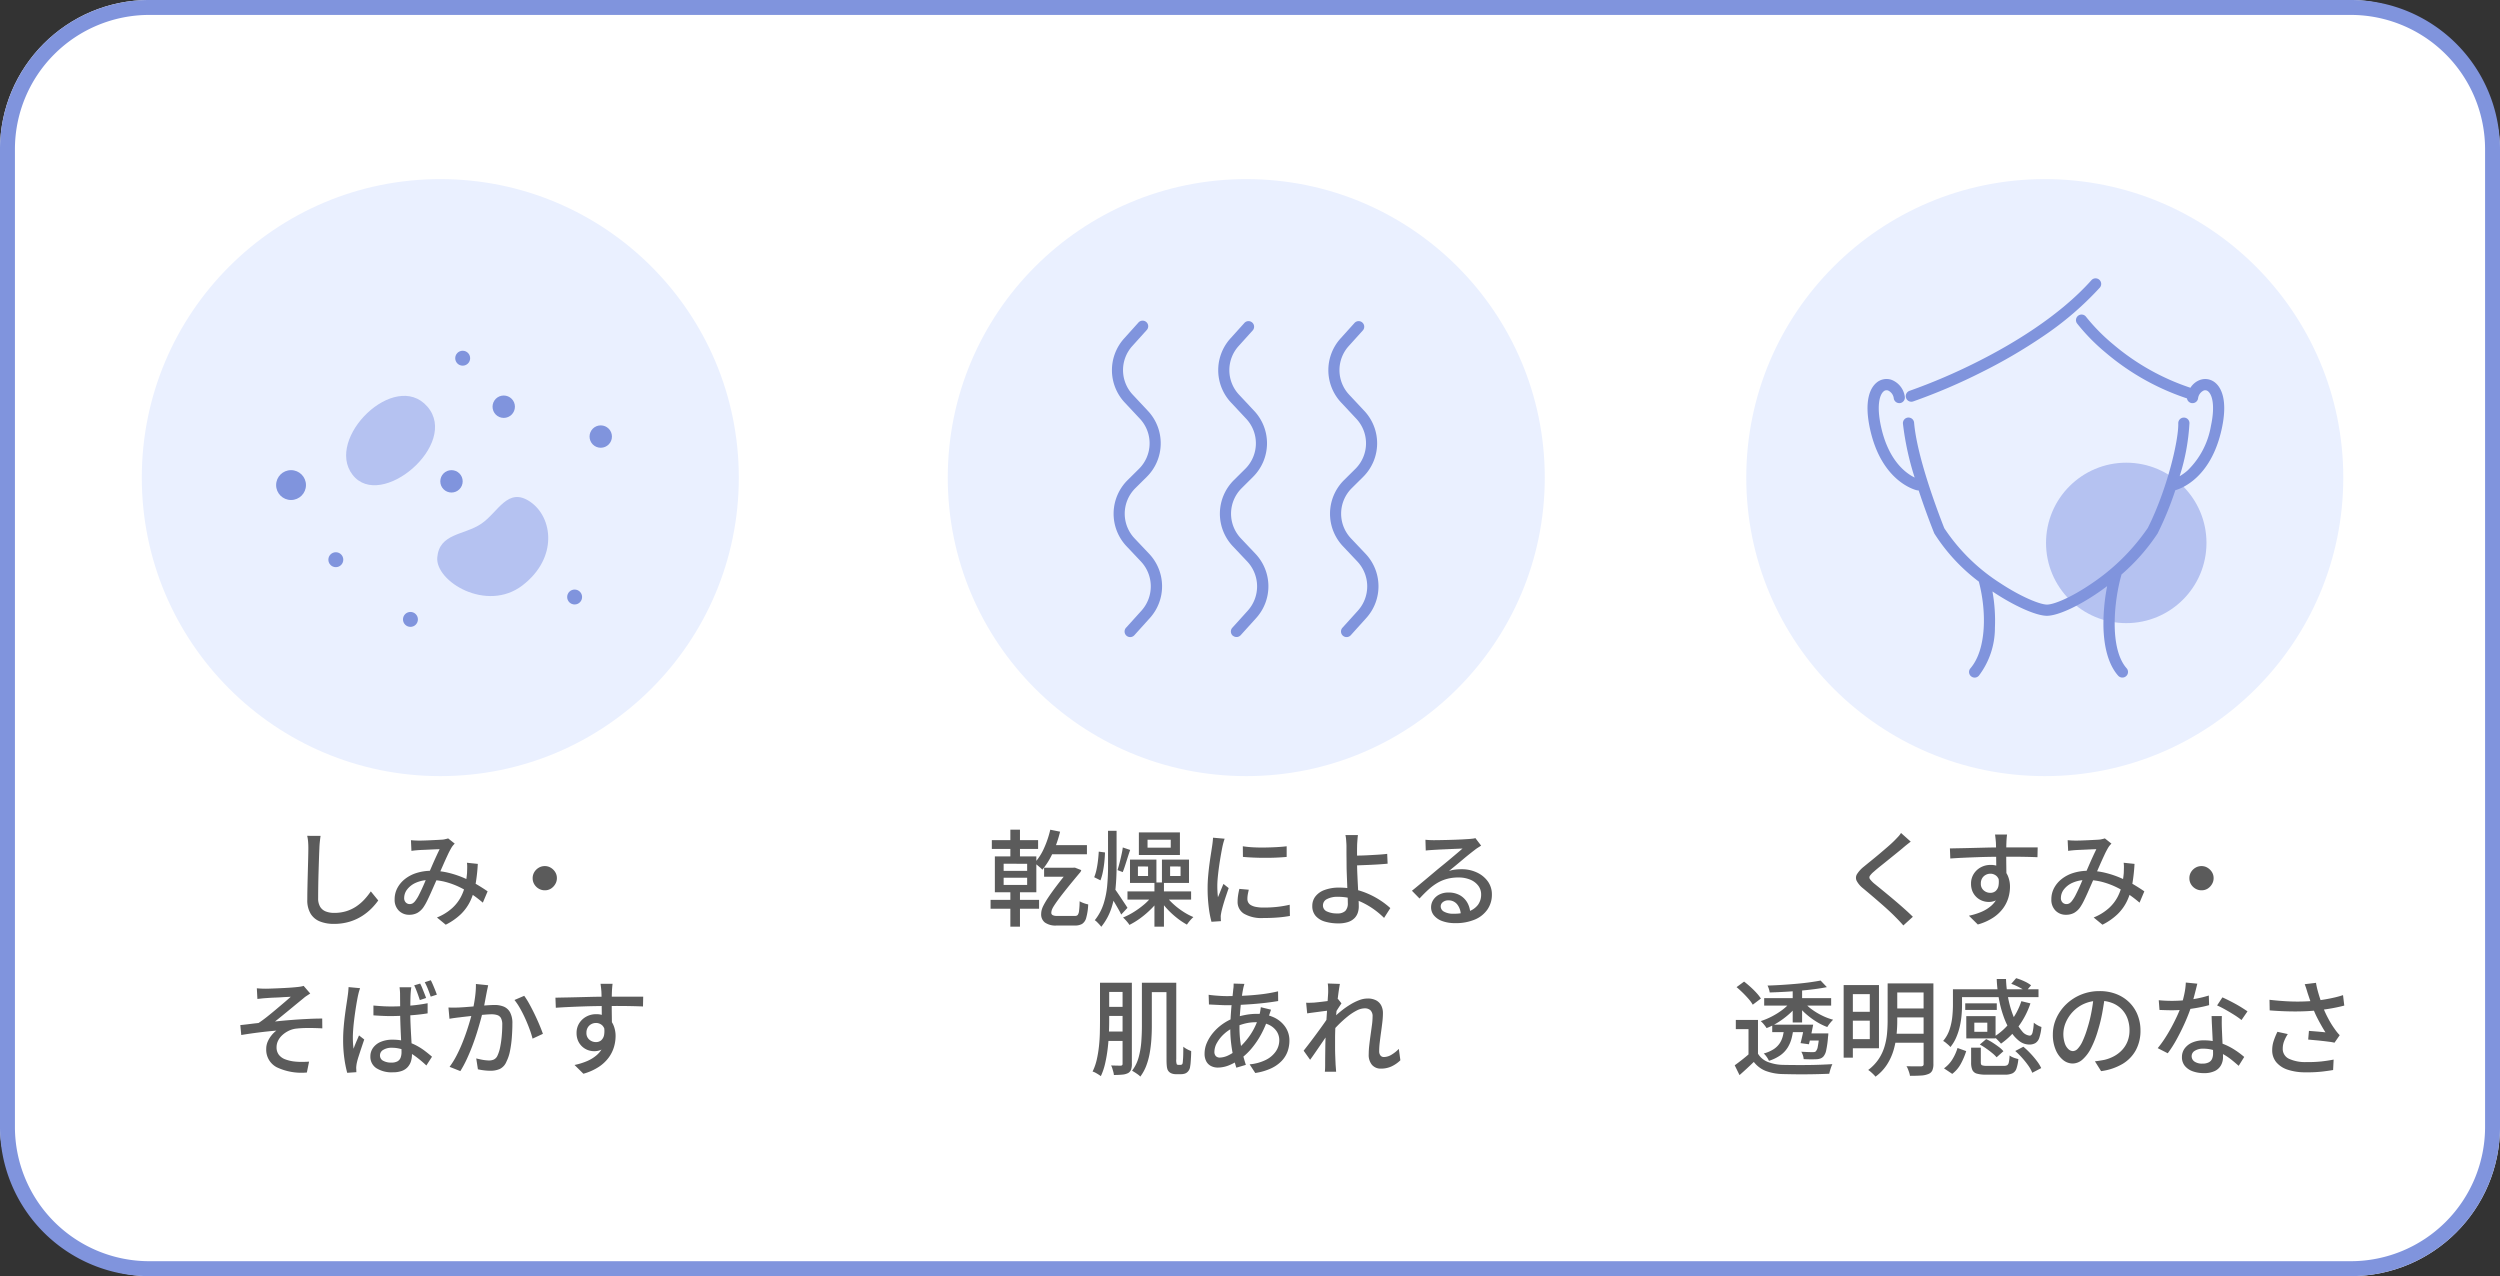
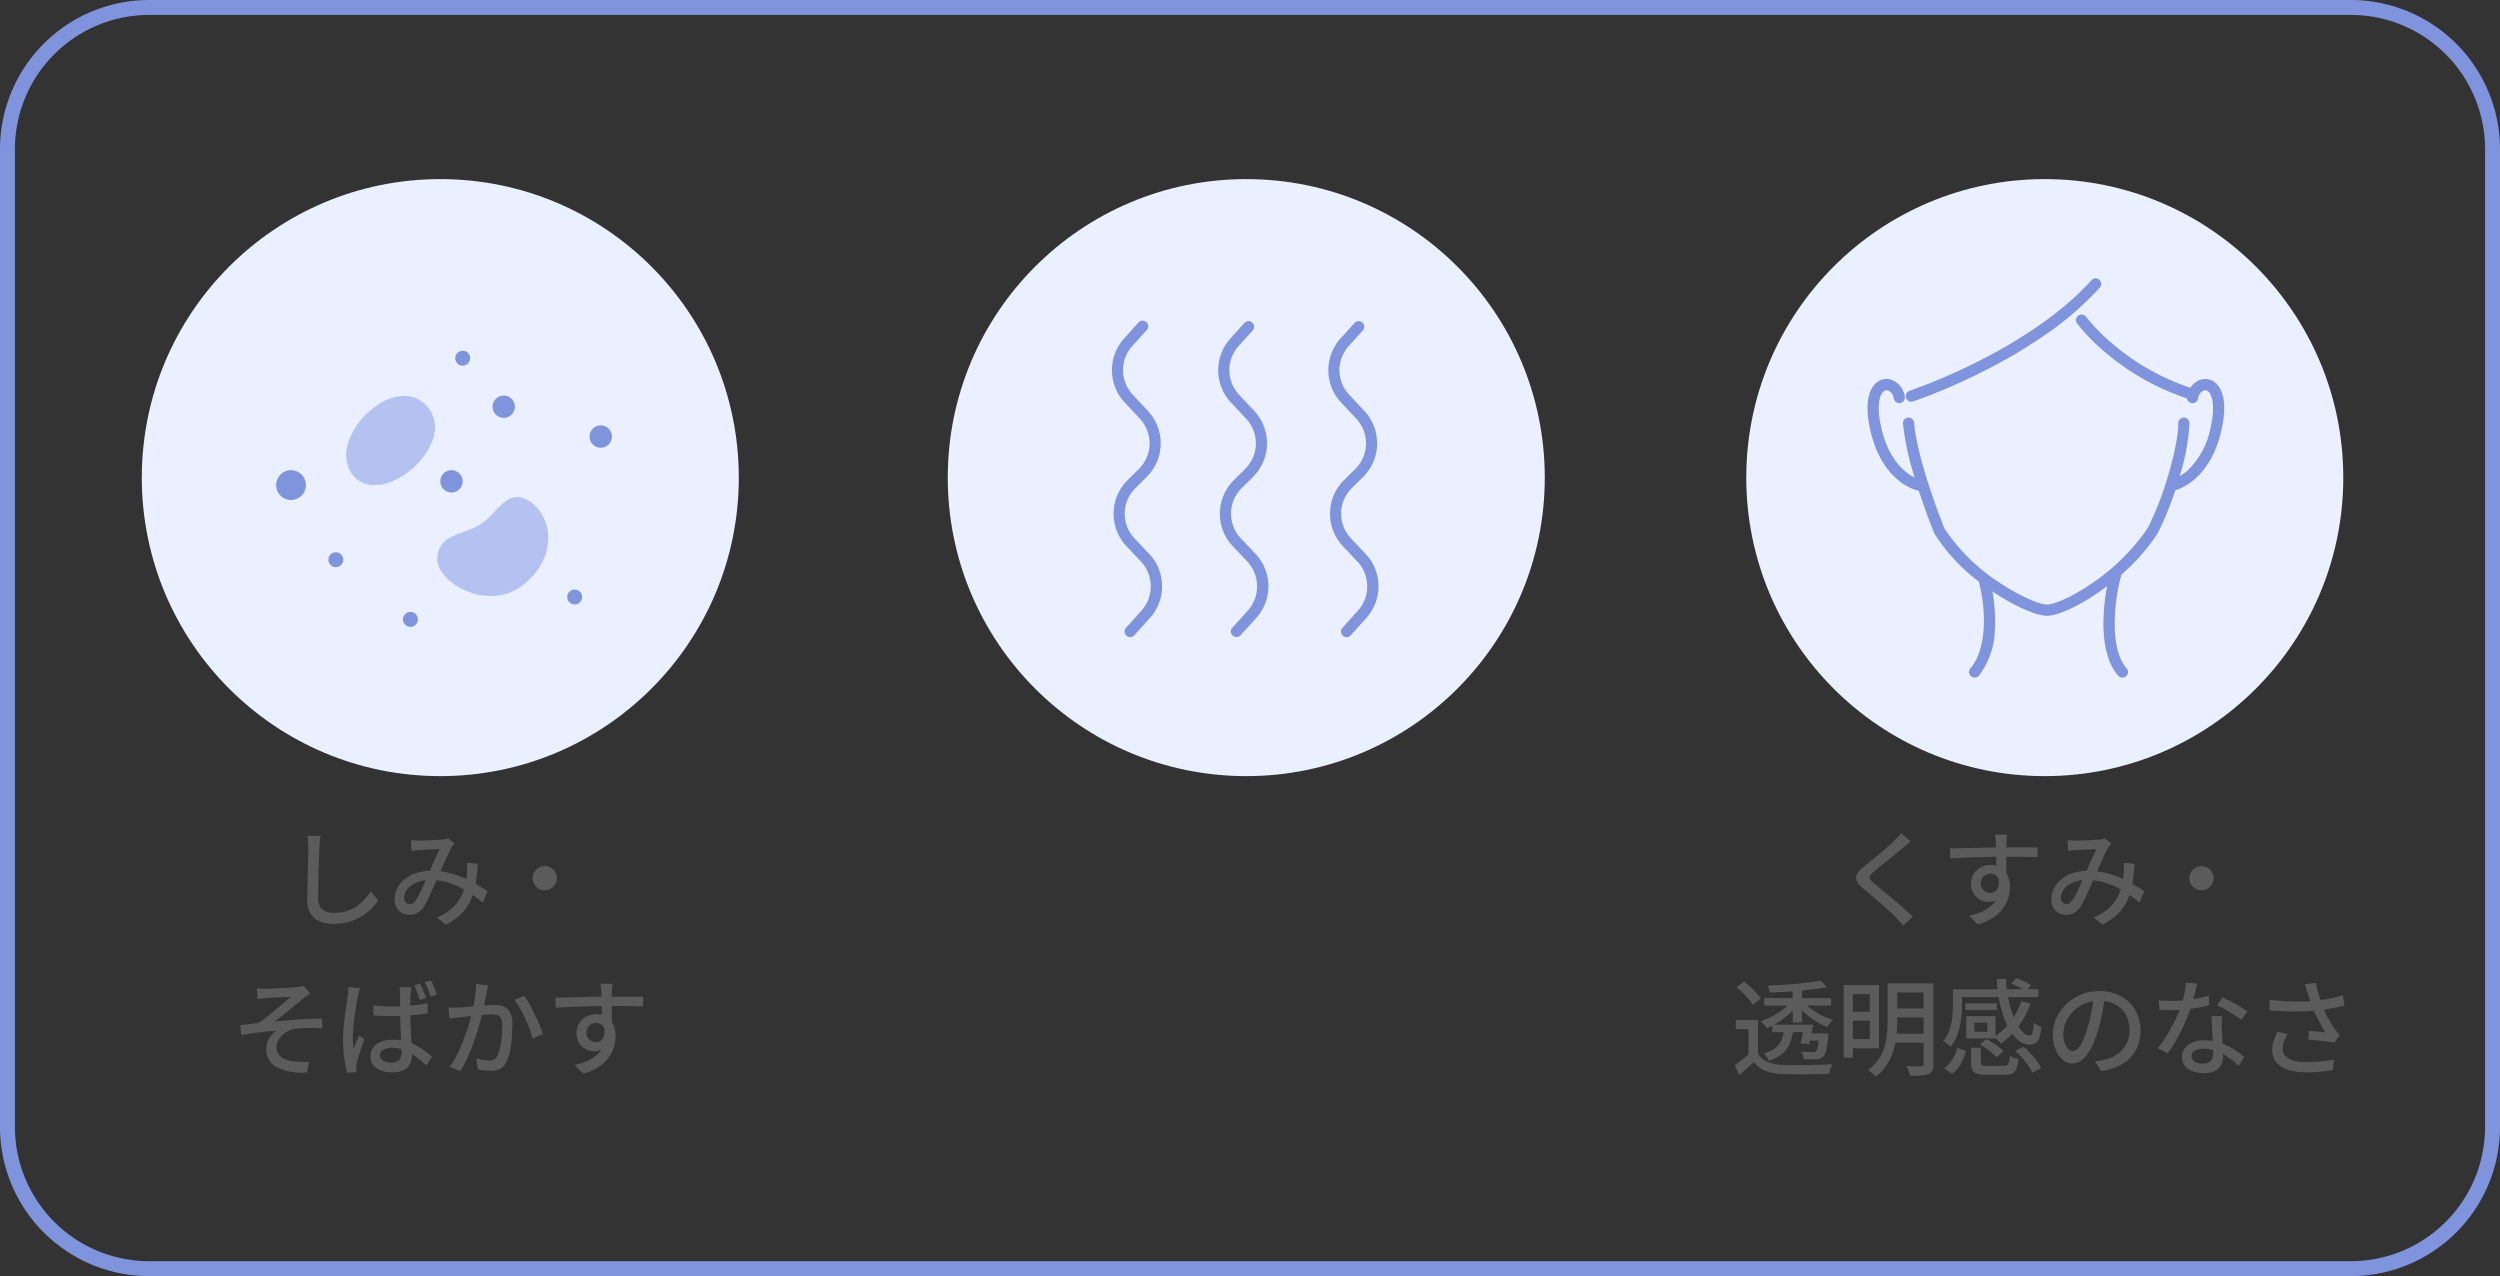
<svg xmlns="http://www.w3.org/2000/svg" width="335" height="171">
  <rect width="100%" height="100%" fill="#333333" stroke="none" />
  <g data-name="グループ 106777" transform="translate(-20 -892)">
-     <rect data-name="長方形 86175" width="335" height="171" rx="20" transform="translate(20 892)" fill="#fff" />
    <path data-name="長方形 86175 - アウトライン" d="M40 894a18 18 0 00-18 18v131a18 18 0 0018 18h295a18 18 0 0018-18V912a18 18 0 00-18-18H40m0-2h295a20 20 0 0120 20v131a20 20 0 01-20 20H40a20 20 0 01-20-20V912a20 20 0 0120-20z" fill="#8094dd" />
    <g data-name="グループ 106344">
      <g data-name="グループ 102926">
-         <path data-name="パス 298261" d="M159.91 1008.28h3.822v1.2h-3.822zm.826-5.1l1.316.266a15.506 15.506 0 01-.98 2.835 9.837 9.837 0 01-1.4 2.261 2.157 2.157 0 00-.294-.294l-.4-.336a3.663 3.663 0 00-.357-.266 7.335 7.335 0 001.279-1.984 13 13 0 00.836-2.478zm.028 2.072h4.886v1.218h-5.488zm2.744 3.024h.224l.308-.014.854.336a1.273 1.273 0 00-.056.133.512.512 0 01-.07.133q-1.092 1.3-1.806 2.191t-1.134 1.463q-.42.574-.63.917a2.414 2.414 0 00-.266.539 1.255 1.255 0 00-.056.336.336.336 0 00.189.322 1.2 1.2 0 00.539.1h2.464a.449.449 0 00.343-.126 1.1 1.1 0 00.182-.546 10.687 10.687 0 00.077-1.288 3.889 3.889 0 00.56.252 4.052 4.052 0 00.588.168 7.731 7.731 0 01-.266 1.8 1.38 1.38 0 01-.56.819 1.926 1.926 0 01-.966.21h-2.436a2.478 2.478 0 01-1.575-.405 1.352 1.352 0 01-.5-1.106 2.657 2.657 0 01.049-.476 2.776 2.776 0 01.252-.679 10.525 10.525 0 01.63-1.064q.427-.651 1.169-1.631t1.893-2.38zm-8.12-5.1h1.288v4.032h-1.288zm0 7.686h1.288v5.314h-1.288zm-.9-1.246v.966h3.15v-.966zm0-1.876v.96h3.15v-.952zm-1.176-.98h5.558v4.8h-5.558zm-.406-2.184h6.2v1.184h-6.2zm-.168 8.008h6.5v1.19h-6.5zm15.736-9.254h1.148v4.83q0 1.414-.133 2.821a12.506 12.506 0 01-.567 2.73 7.8 7.8 0 01-1.354 2.479 3.079 3.079 0 00-.252-.308q-.154-.168-.316-.329a1.616 1.616 0 00-.3-.245 6.794 6.794 0 001.183-2.208 11.56 11.56 0 00.483-2.443q.112-1.26.112-2.492zm-1.246 2.786l.84.112q-.014.588-.084 1.267t-.2 1.323a6.753 6.753 0 01-.322 1.148l-.84-.42a5.836 5.836 0 00.308-1.015q.126-.581.2-1.218t.102-1.189zm3.22-.56l.994.336q-.168.476-.343 1.029t-.336 1.057q-.161.5-.315.882l-.7-.266q.126-.406.266-.945t.259-1.092q.127-.545.179-.993zM169.29 1011q.126.154.378.518t.539.8q.287.434.532.8t.343.532l-.84.9q-.126-.28-.357-.686t-.483-.833q-.252-.427-.483-.805t-.385-.616zm1.792.448h8.526v1.102h-8.526zm3.612-1.2h1.274v5.928h-1.274zm-.266 1.752l.98.392a8.5 8.5 0 01-1.134 1.386 12.416 12.416 0 01-1.435 1.236 10 10 0 01-1.5.924 2.309 2.309 0 00-.239-.338q-.154-.189-.315-.364a2.771 2.771 0 00-.3-.287 9.485 9.485 0 001.477-.763 11.506 11.506 0 001.4-1.029 6.567 6.567 0 001.066-1.157zm1.778.014a7.523 7.523 0 001.008 1.117 10.085 10.085 0 001.309 1.015 8.271 8.271 0 001.393.742 4.571 4.571 0 00-.462.476 5.072 5.072 0 00-.406.536 9.612 9.612 0 01-1.379-.928 11.367 11.367 0 01-1.323-1.232 9.253 9.253 0 01-1.046-1.372zm-2.436-7.49v1.064h3.108v-1.064zm-1.162-.98h5.5v3.024h-5.5zm-.126 4.564v1.274h1.358v-1.27zm-1.064-.924h3.542v3.126h-3.542zm5.376.924v1.274h1.4v-1.27zm-1.094-.92h3.626v3.122H175.7zm10.838-1.788a13.612 13.612 0 001.393.14q.777.042 1.6.028t1.582-.056q.756-.042 1.3-.112v1.428q-.6.056-1.358.091t-1.555.031q-.805 0-1.575-.035t-1.373-.091zm.8 5.824q-.086.36-.138.654a3.571 3.571 0 00-.049.588.988.988 0 00.105.448.927.927 0 00.35.364 2.1 2.1 0 00.672.245 5.177 5.177 0 001.057.091 16.472 16.472 0 001.785-.091 15.236 15.236 0 001.7-.287l.028 1.5a15.454 15.454 0 01-1.533.2q-.871.078-2.005.078a4.7 4.7 0 01-2.625-.581 1.84 1.84 0 01-.847-1.6 5.892 5.892 0 01.056-.791 9.238 9.238 0 01.182-.931zm-3.238-6.836q-.042.126-.105.329t-.112.406q-.049.2-.077.329-.07.35-.161.847t-.182 1.078q-.091.581-.168 1.176t-.126 1.155q-.049.56-.049 1.022 0 .364.021.735t.063.763q.126-.28.252-.6t.252-.623q.126-.308.238-.56l.7.56q-.182.518-.392 1.148t-.371 1.2q-.161.567-.231.917-.028.14-.056.329a1.261 1.261 0 00-.014.315q0 .1.007.245t.021.273l-1.272.086a13.344 13.344 0 01-.364-1.918 20.365 20.365 0 01-.154-2.6q0-.784.07-1.589t.168-1.561q.1-.756.2-1.386t.161-1.05q.042-.266.077-.574t.049-.588zm17.864-.49q-.028.182-.049.441t-.042.546q-.021.287-.021.525-.014.476-.007 1.12t.007 1.316q0 .574.035 1.351t.077 1.6l.077 1.526q.035.707.035 1.155a2.6 2.6 0 01-.14.854 1.873 1.873 0 01-.455.721 2.168 2.168 0 01-.847.5 4.054 4.054 0 01-1.3.182 6.311 6.311 0 01-1.771-.235 2.613 2.613 0 01-1.253-.752 1.984 1.984 0 01-.462-1.372 2.036 2.036 0 01.4-1.232 2.711 2.711 0 011.211-.875 5.481 5.481 0 012.041-.329 8.808 8.808 0 012.058.238 10.435 10.435 0 011.876.637 10.987 10.987 0 011.61.889 10.578 10.578 0 011.26.98l-.838 1.316a11.089 11.089 0 00-1.19-1.022 10.445 10.445 0 00-1.47-.917 8.411 8.411 0 00-1.68-.651 6.9 6.9 0 00-1.806-.238 3.048 3.048 0 00-1.512.308.938.938 0 00-.532.84.862.862 0 00.525.812 3.136 3.136 0 001.407.268 1.455 1.455 0 001.064-.336 1.455 1.455 0 00.336-1.064q0-.364-.028-1.015t-.056-1.414l-.056-1.484q-.028-.721-.028-1.241 0-.42-.007-.868t-.007-.861v-.707q0-.294-.028-.595-.014-.287-.042-.525a2.753 2.753 0 00-.07-.392zm-.882 2.758q.336 0 .91-.007t1.253-.042q.679-.035 1.372-.077t1.267-.112l.056 1.316q-.574.056-1.274.1t-1.379.07q-.679.028-1.26.049t-.931.021zm9.926-2.128q.266.028.567.042t.553.014q.21 0 .679-.007t1.064-.021q.595-.014 1.183-.035t1.057-.049l.693-.042q.378-.028.581-.056a1.535 1.535 0 00.315-.07l.77 1.008q-.21.14-.434.28a4.464 4.464 0 00-.448.322q-.266.2-.693.539t-.917.756q-.49.413-.966.805t-.854.7a4.186 4.186 0 01.842-.189 7.243 7.243 0 01.84-.049 4.72 4.72 0 012.086.448 3.722 3.722 0 011.456 1.2 2.964 2.964 0 01.532 1.75 3.467 3.467 0 01-.581 1.974 3.838 3.838 0 01-1.68 1.362 6.529 6.529 0 01-2.667.49 4.928 4.928 0 01-1.694-.266 2.561 2.561 0 01-1.127-.749 1.7 1.7 0 01-.4-1.113 1.792 1.792 0 01.287-.973 2.056 2.056 0 01.812-.728 2.588 2.588 0 011.212-.271 3.025 3.025 0 011.589.385 2.655 2.655 0 01.98 1.015 3.072 3.072 0 01.371 1.37l-1.274.182a2.264 2.264 0 00-.483-1.372 1.458 1.458 0 00-1.183-.532 1.113 1.113 0 00-.735.238.71.71 0 00-.287.56.81.81 0 00.469.728 2.437 2.437 0 001.211.266 6.044 6.044 0 002.03-.3 2.652 2.652 0 001.274-.882 2.284 2.284 0 00.434-1.407 1.9 1.9 0 00-.392-1.176 2.549 2.549 0 00-1.08-.806 4.032 4.032 0 00-1.568-.287 5.82 5.82 0 00-1.533.189 5.217 5.217 0 00-1.3.546 7.407 7.407 0 00-1.183.882q-.581.525-1.2 1.2l-1.016-1.039q.42-.336.924-.756l1.015-.847q.511-.427.966-.812t.763-.637l.714-.581q.42-.343.868-.721l.854-.721q.406-.343.672-.581-.224.014-.616.028t-.861.035l-.945.042q-.476.021-.868.042t-.6.035q-.252.014-.525.035t-.511.049zm-37.448 19.16h3.4v1.26h-3.4zm-.546 0h1.33v5.838q0 .784-.056 1.68a17.555 17.555 0 01-.21 1.813 9.462 9.462 0 01-.462 1.743 5.938 5.938 0 01-.812 1.5 1.973 1.973 0 00-.315-.273q-.2-.147-.42-.287t-.371-.224a5.245 5.245 0 00.889-1.827 11.068 11.068 0 00.35-2.086q.077-1.071.077-2.037zm3.29 0h1.316v10.234a1.693 1.693 0 00.07.7.336.336 0 00.2.07h.28a.3.3 0 00.238-.084q.084-.07.1-.49.028-.238.042-.728t.014-1.134a2.717 2.717 0 00.5.336 4.37 4.37 0 00.553.252q0 .364-.021.777t-.049.756a4.427 4.427 0 01-.07.539 1.132 1.132 0 01-.434.8.941.941 0 01-.35.168 1.677 1.677 0 01-.434.056h-.742a1.524 1.524 0 01-.455-.077 1 1 0 01-.413-.245.885.885 0 01-.2-.3 1.987 1.987 0 01-.1-.5q-.035-.329-.035-.931zm-8.372 0h3.122v1.232h-3.122zm0 3.234h3.168v1.218h-3.164zm-.014 3.3h3.15v1.26h-3.15zm-.518-6.534h1.232v5.054q0 .84-.042 1.813t-.161 1.974a18.732 18.732 0 01-.336 1.953 8.378 8.378 0 01-.581 1.722q-.126-.1-.322-.224t-.406-.238a1.7 1.7 0 00-.378-.154 7.309 7.309 0 00.56-1.6 15.356 15.356 0 00.294-1.778q.1-.917.119-1.806t.021-1.659zm3.024 0h1.246v10.878a2.2 2.2 0 01-.112.77.887.887 0 01-.406.462 2.1 2.1 0 01-.749.2 10.975 10.975 0 01-1.141.049 2.247 2.247 0 00-.077-.413q-.063-.231-.133-.462a1.866 1.866 0 00-.168-.4q.448.014.812.021t.49.007a.3.3 0 00.182-.07.25.25 0 00.056-.182zm16.324.154l-.091.336q-.049.182-.077.336-.126.616-.238 1.477t-.182 1.827q-.07.966-.07 1.89a14.043 14.043 0 00.119 1.876 14.637 14.637 0 00.315 1.652q.2.77.42 1.456l-1.274.378a15.168 15.168 0 01-.4-1.477 17.836 17.836 0 01-.3-1.8 16.282 16.282 0 01-.112-1.9q0-.7.042-1.442t.1-1.449q.063-.707.14-1.337t.119-1.12a3.308 3.308 0 00.041-.395q.007-.21.007-.35zm-2.348 1.638q1.274 0 2.464-.063t2.289-.2a20.369 20.369 0 002.107-.378l.014 1.3q-.742.126-1.61.231t-1.792.175q-.924.07-1.827.112t-1.687.042q-.322 0-.756-.021l-.861-.042-.741-.036-.042-1.3q.252.042.693.084t.917.07q.478.026.832.026zm5.918 1.82q-.042.112-.1.294l-.126.364q-.063.182-.119.308a12.921 12.921 0 01-.987 2.345 11.379 11.379 0 01-1.26 1.862 8.44 8.44 0 01-1.398 1.337 7.125 7.125 0 01-1.505.882 4.085 4.085 0 01-1.645.364 2 2 0 01-.882-.2 1.463 1.463 0 01-.644-.616 2.137 2.137 0 01-.238-1.064 3.611 3.611 0 01.308-1.442 5.523 5.523 0 01.847-1.358 6.548 6.548 0 011.253-1.148 6.96 6.96 0 011.512-.812 9.971 9.971 0 011.505-.406 8.167 8.167 0 011.533-.154 5.347 5.347 0 012.317.469 3.772 3.772 0 011.54 1.281 3.183 3.183 0 01.553 1.834 4.315 4.315 0 01-.245 1.449 3.61 3.61 0 01-.791 1.274 4.733 4.733 0 01-1.421 1 7.662 7.662 0 01-2.121.616l-.756-1.157a6.1 6.1 0 002.184-.6 3.512 3.512 0 001.337-1.148 2.633 2.633 0 00.455-1.484 2.121 2.121 0 00-.357-1.2 2.558 2.558 0 00-1.05-.875 3.878 3.878 0 00-1.7-.336 5.95 5.95 0 00-1.66.221 9.218 9.218 0 00-1.267.455 4.987 4.987 0 00-1.358.889 4.739 4.739 0 00-.952 1.183 2.484 2.484 0 00-.35 1.2.817.817 0 00.189.588.733.733 0 00.553.2 2.805 2.805 0 001.162-.315 5.309 5.309 0 001.316-.91 10.13 10.13 0 001.617-1.858 9.05 9.05 0 001.2-2.688 2.539 2.539 0 00.077-.3q.035-.175.063-.364t.042-.315zm17.332 6.776a4.272 4.272 0 01-1.176.819 3.331 3.331 0 01-1.428.3 1.535 1.535 0 01-1.19-.49 2.047 2.047 0 01-.448-1.428 11 11 0 01.077-1.246q.077-.672.175-1.365t.182-1.323a8.579 8.579 0 00.084-1.12 1.112 1.112 0 00-.28-.84 1.093 1.093 0 00-.784-.266 2.436 2.436 0 00-1.092.308 7.131 7.131 0 00-1.232.819 14.978 14.978 0 00-1.218 1.106 15.483 15.483 0 00-1.05 1.169l.014-1.722q.252-.28.665-.665t.931-.791a10.881 10.881 0 011.1-.756 7 7 0 011.162-.567 3.178 3.178 0 011.113-.217 2.365 2.365 0 011.155.252 1.62 1.62 0 01.679.693 2.244 2.244 0 01.224 1.029 10.409 10.409 0 01-.077 1.183q-.077.665-.175 1.358t-.175 1.358a10.605 10.605 0 00-.077 1.211.887.887 0 00.161.532.556.556 0 00.483.224 1.993 1.993 0 00.973-.287 4.538 4.538 0 001.015-.805zm-9.534-6.676q-.182.028-.532.07t-.77.1l-.847.112q-.427.056-.805.112l-.14-1.428q.266.014.5.007t.546-.021q.308-.028.749-.077t.917-.112q.476-.063.9-.14a4.513 4.513 0 00.658-.161l.462.588-.273.413q-.161.245-.322.5t-.273.448l-.6 2.226q-.238.364-.581.868l-.721 1.057q-.378.553-.749 1.092t-.679.959l-.868-1.218q.252-.322.609-.784t.742-.98q.385-.518.763-1.036t.686-.959q.308-.441.49-.735l.042-.574zm-.14-2.478q0-.266-.007-.56a4.605 4.605 0 00-.049-.574l1.624.056q-.056.294-.147.9t-.175 1.4q-.084.8-.161 1.68t-.119 1.75q-.042.868-.042 1.61v1.156q0 .56.021 1.12t.049 1.2l.035.455q.021.273.035.5h-1.512q.028-.224.035-.49t.007-.434q0-.672.007-1.225t.014-1.148q.007-.6.035-1.407 0-.322.028-.84t.07-1.148l.084-1.274q.042-.644.077-1.218.035-.574.063-.98t.028-.531z" fill="#5b5b5b" />
        <g data-name="グループ 101720" transform="translate(20399.439 19907.439)">
          <circle data-name="楕円形 188" cx="40" cy="40" r="40" transform="translate(-20252.439 -18991.439)" fill="#eaf0ff" />
          <path data-name="合体 5" d="M-20199.498-18930.261a.75.75 0 01-.054-1.059l2.08-2.3a4.867 4.867 0 00-.077-6.574l-1.932-2.045a6.343 6.343 0 01.137-8.86l1.513-1.5a4.82 4.82 0 00.122-6.745l-2.02-2.158a6.344 6.344 0 01-.082-8.579l1.9-2.107a.75.75 0 011.115 1l-1.9 2.107a4.815 4.815 0 00.062 6.55l2.02 2.158a6.341 6.341 0 01-.161 8.833l-1.513 1.5a4.816 4.816 0 00-.1 6.765l1.931 2.04a6.342 6.342 0 01.1 8.61l-2.082 2.31a.75.75 0 01-1.059.054zm-14.756 0a.749.749 0 01-.054-1.059l2.079-2.3a4.867 4.867 0 00-.077-6.574l-1.933-2.045a6.343 6.343 0 01.137-8.86l1.513-1.5a4.82 4.82 0 00.123-6.745l-2.02-2.158a6.344 6.344 0 01-.082-8.579l1.9-2.107a.75.75 0 011.115 1l-1.9 2.107a4.816 4.816 0 00.063 6.55l2.02 2.158a6.344 6.344 0 01-.161 8.833l-1.508 1.501a4.815 4.815 0 00-.1 6.765l1.931 2.04a6.343 6.343 0 01.1 8.61l-2.079 2.3a.75.75 0 01-1.059.054zm-14.244 0a.749.749 0 01-.054-1.059l2.079-2.3a4.867 4.867 0 00-.077-6.574l-1.931-2.045a6.345 6.345 0 01.137-8.86l1.513-1.5a4.82 4.82 0 00.123-6.745l-2.02-2.158a6.344 6.344 0 01-.082-8.579l1.897-2.11a.75.75 0 111.115 1l-1.9 2.107a4.815 4.815 0 00.062 6.55l2.02 2.158a6.312 6.312 0 011.711 4.45 6.309 6.309 0 01-1.869 4.387l-1.513 1.5a4.816 4.816 0 00-.1 6.765l1.931 2.04a6.343 6.343 0 01.1 8.61l-2.083 2.309a.75.75 0 01-1.059.054z" fill="#8094dd" />
        </g>
      </g>
      <g data-name="グループ 102927">
        <path data-name="パス 298260" d="M62.956 1004.01q-.056.378-.1.805t-.056.805q-.028.574-.056 1.421t-.056 1.792q-.028.945-.042 1.862t-.014 1.645a2.193 2.193 0 00.273 1.176 1.524 1.524 0 00.763.623 3.013 3.013 0 001.092.189 5.441 5.441 0 001.668-.238 5.143 5.143 0 001.337-.644 6.175 6.175 0 001.071-.924 9.2 9.2 0 00.854-1.078l.994 1.218a8.358 8.358 0 01-.884 1.05 7.3 7.3 0 01-1.265 1.022 6.776 6.776 0 01-1.68.77 7.126 7.126 0 01-2.121.296 4.954 4.954 0 01-1.862-.324 2.565 2.565 0 01-1.246-1.036 3.489 3.489 0 01-.448-1.876q0-.6.014-1.358t.035-1.561l.042-1.575q.021-.775.035-1.414.014-.644.014-1.036 0-.448-.035-.861a5.131 5.131 0 00-.119-.759zm12.11.574q.28.028.581.042t.525.014q.294 0 .714-.014t.868-.035l.854-.042q.406-.021.63-.035t.434-.07a3.16 3.16 0 00.378-.1l.882.7q-.126.126-.231.252a2.114 2.114 0 00-.189.266 10.907 10.907 0 00-.539 1.038q-.315.672-.658 1.456t-.665 1.512l-.45 1.022q-.24.546-.483 1.092-.245.546-.476 1.015a7.181 7.181 0 01-.455.805 2.515 2.515 0 01-.861.826 2.257 2.257 0 01-1.083.252 1.912 1.912 0 01-1.4-.553 2.038 2.038 0 01-.56-1.519 3.187 3.187 0 01.364-1.508 3.834 3.834 0 011.022-1.215 4.8 4.8 0 011.568-.812 6.63 6.63 0 012-.287 9.488 9.488 0 012.31.28 12.875 12.875 0 012.086.707 15.788 15.788 0 011.757.9q.791.476 1.351.868l-.64 1.515a16.557 16.557 0 00-1.409-1.085 12.783 12.783 0 00-1.68-.98 10.432 10.432 0 00-1.9-.707 8.061 8.061 0 00-2.079-.266 4.5 4.5 0 00-1.876.357 2.98 2.98 0 00-1.19.9 1.877 1.877 0 00-.406 1.134.823.823 0 00.224.63.735.735 0 00.518.21.8.8 0 00.398-.102 1.33 1.33 0 00.378-.371 4.807 4.807 0 00.422-.676q.2-.392.413-.847t.413-.931q.2-.476.385-.9.28-.6.553-1.239t.546-1.232q.273-.595.5-1.057-.21 0-.56.014t-.756.035q-.406.021-.77.035t-.6.028q-.224.014-.525.042t-.567.07zm8.96 3.178a23.319 23.319 0 01-.3 2.716 8.755 8.755 0 01-.687 2.222 6.192 6.192 0 01-1.274 1.789 8.221 8.221 0 01-2.037 1.421l-1.176-.966a6.93 6.93 0 002.037-1.253 5.479 5.479 0 001.19-1.54 6.566 6.566 0 00.581-1.638 12.6 12.6 0 00.224-1.519q.014-.35.021-.721a4.179 4.179 0 00-.035-.665zm8.974.294a1.518 1.518 0 01.812.224 1.794 1.794 0 01.588.581 1.508 1.508 0 01.224.819 1.529 1.529 0 01-.224.8 1.772 1.772 0 01-.581.6 1.508 1.508 0 01-.819.22 1.567 1.567 0 01-.805-.217 1.67 1.67 0 01-.595-.583 1.554 1.554 0 01-.224-.819 1.555 1.555 0 01.217-.812 1.689 1.689 0 01.588-.588 1.554 1.554 0 01.819-.225zm-38.584 16.374q.294.028.588.042t.63.014q.182 0 .581-.014l.917-.035q.518-.021 1.05-.049t.973-.063q.441-.035.679-.063.294-.028.511-.07a2.838 2.838 0 00.343-.084l.882 1.022q-.168.112-.448.294a3.474 3.474 0 00-.448.336l-.693.567q-.385.315-.8.658t-.826.679l-.8.651q-.385.315-.707.567 1.008-.112 2.121-.2t2.191-.14q1.078-.056 2.016-.056l.014 1.316q-1.022-.056-1.981-.049a13.492 13.492 0 00-1.6.091 3.13 3.13 0 00-.945.294 3.557 3.557 0 00-.819.553 2.529 2.529 0 00-.574.749 1.947 1.947 0 00-.21.882 1.606 1.606 0 00.308 1.022 1.9 1.9 0 00.833.6 5.042 5.042 0 001.155.287 8.9 8.9 0 001.141.063q.539-.007.917-.035l-.294 1.456a7.709 7.709 0 01-4.032-.7 2.64 2.64 0 01-1.414-2.464 2.421 2.421 0 01.21-1 3.636 3.636 0 01.525-.847 3.543 3.543 0 01.623-.6q-1.05.084-2.289.238t-2.415.35l-.126-1.33q.574-.056 1.239-.14t1.2-.14q.532-.35 1.141-.833t1.217-.998q.609-.511 1.127-.952t.84-.735q-.168.014-.5.028t-.749.042q-.413.028-.819.042t-.735.035q-.329.021-.511.035-.266.014-.574.049t-.588.063zm15.624 2.31q.6.056 1.19.091t1.2.035q1.288 0 2.548-.112a22.183 22.183 0 002.324-.322v1.358q-1.106.182-2.366.266t-2.506.1q-.6 0-1.19-.028t-1.2-.07zm5.082-2.45a4.221 4.221 0 00-.063.434q-.021.224-.035.434-.014.252-.024.642t-.014.84q-.007.455-.007.9 0 .882.035 1.694t.077 1.54l.077 1.365q.035.637.035 1.155a3.068 3.068 0 01-.133.917 2.09 2.09 0 01-.427.763 1.951 1.951 0 01-.784.525 3.407 3.407 0 01-1.218.189 3.8 3.8 0 01-2.219-.56 1.812 1.812 0 01-.791-1.568 1.937 1.937 0 01.357-1.148 2.408 2.408 0 011.022-.8 3.95 3.95 0 011.6-.294 6.587 6.587 0 011.708.21 6.985 6.985 0 011.428.546 8.138 8.138 0 011.176.742q.532.406.966.784l-.756 1.176a14.6 14.6 0 00-1.512-1.26 6.7 6.7 0 00-1.512-.826 4.475 4.475 0 00-1.608-.29 2.1 2.1 0 00-1.141.28.847.847 0 00-.441.742.784.784 0 00.427.721 2.19 2.19 0 001.1.245 1.644 1.644 0 00.812-.168.946.946 0 00.42-.483 2.056 2.056 0 00.126-.763q0-.364-.028-.987t-.063-1.372q-.035-.749-.063-1.54t-.028-1.519q0-.756-.007-1.393t-.007-.973q0-.168-.021-.434t-.046-.466zm-6.874.126q-.042.126-.105.329t-.112.413l-.077.336q-.07.35-.161.868t-.182 1.141q-.091.623-.168 1.267t-.119 1.23q-.042.588-.042 1.036 0 .364.021.735t.077.763q.1-.294.224-.6t.259-.616q.133-.308.245-.574l.7.546q-.182.532-.385 1.141t-.378 1.155a8.124 8.124 0 00-.245.91q-.028.14-.049.329a2.944 2.944 0 00-.021.315 1.78 1.78 0 01.014.245q0 .147.014.287l-1.232.084a15.268 15.268 0 01-.378-1.883 17.754 17.754 0 01-.168-2.573q0-.77.07-1.624t.175-1.659q.105-.805.21-1.484t.161-1.1q.042-.266.07-.574t.042-.588zm8.052-.616a5.314 5.314 0 01.28.6l.28.7q.14.35.238.63l-.84.28q-.1-.308-.224-.658t-.259-.693q-.133-.343-.273-.623zm1.428-.448q.14.266.287.609t.287.693q.14.35.238.63l-.826.266q-.154-.462-.364-.994a8.126 8.126 0 00-.434-.938zm7.686.672q-.042.21-.1.476t-.1.49q-.056.28-.133.693t-.161.854q-.084.441-.182.847-.14.588-.35 1.358t-.483 1.645q-.273.875-.616 1.778t-.742 1.764a14.814 14.814 0 01-.861 1.6l-1.442-.574a10.838 10.838 0 00.91-1.463q.42-.805.77-1.666t.63-1.7q.28-.84.483-1.561t.315-1.239q.2-.9.315-1.792a11.267 11.267 0 00.105-1.68zm4.83 1.414a9.891 9.891 0 01.686 1.092q.364.658.721 1.4t.644 1.428q.287.686.455 1.176l-1.386.644a12.675 12.675 0 00-.4-1.267q-.259-.707-.588-1.435t-.7-1.379a8.145 8.145 0 00-.736-1.097zm-10.152 1.568q.35.014.679.014t.679-.014q.336-.014.826-.049t1.057-.084l1.134-.1q.567-.049 1.043-.077t.77-.028a3.2 3.2 0 011.218.217 1.715 1.715 0 01.847.763 3.073 3.073 0 01.315 1.526q0 .826-.07 1.785a14.869 14.869 0 01-.245 1.841 5.484 5.484 0 01-.483 1.463 1.854 1.854 0 01-.875.973 3.075 3.075 0 01-1.281.245 7.132 7.132 0 01-.854-.056 7.257 7.257 0 01-.812-.14l-.224-1.456q.28.07.609.14t.623.1a4.21 4.21 0 00.476.035 1.566 1.566 0 00.665-.133 1.069 1.069 0 00.483-.539 4.824 4.824 0 00.35-1.12 13.257 13.257 0 00.21-1.47q.07-.784.07-1.512a1.833 1.833 0 00-.175-.91.878.878 0 00-.5-.4 2.445 2.445 0 00-.756-.105q-.336 0-.917.049t-1.239.119q-.658.07-1.218.133t-.882.105q-.266.028-.679.084t-.707.112zm21.994-3.178q-.014.084-.035.294t-.035.42q-.016.21-.016.308-.014.266-.021.735t-.007 1.029q0 .56.007 1.127t.014 1.064q.007.5.007.833l-1.358-.56v-.637q0-.413-.007-.938t-.014-1.043l-.014-.952q-.007-.434-.021-.658-.028-.336-.063-.63t-.049-.392zm-7.658 1.862q.6-.014 1.351-.028t1.589-.035l1.673-.042q.833-.021 1.589-.028t1.344-.007h4.214l-.028 1.316q-.6-.028-1.631-.049t-2.583-.017q-.924 0-1.9.014t-1.967.049q-.987.035-1.9.077t-1.7.1zm7.448 4.088a4.634 4.634 0 01-.273 1.715 2.172 2.172 0 01-.777 1.022 2.113 2.113 0 01-1.218.343 2.406 2.406 0 01-.847-.154 2.315 2.315 0 01-1.3-1.239 2.536 2.536 0 01-.2-1.043 2.4 2.4 0 01.357-1.309 2.527 2.527 0 01.952-.889 2.678 2.678 0 011.3-.322 2.534 2.534 0 011.449.392 2.432 2.432 0 01.875 1.057 3.685 3.685 0 01.294 1.505 5.165 5.165 0 01-.21 1.421 4.63 4.63 0 01-.7 1.421 5.181 5.181 0 01-1.323 1.253 7.342 7.342 0 01-2.079.931l-1.19-1.176a8.7 8.7 0 001.694-.525 4.894 4.894 0 001.3-.812 3.373 3.373 0 00.847-1.148 3.72 3.72 0 00.3-1.547 1.691 1.691 0 00-.371-1.218 1.218 1.218 0 00-.9-.378 1.31 1.31 0 00-.616.154 1.218 1.218 0 00-.476.448 1.331 1.331 0 00-.182.714 1.141 1.141 0 00.385.917 1.328 1.328 0 00.889.329 1.07 1.07 0 00.693-.231 1.251 1.251 0 00.4-.728 3 3 0 00-.056-1.267z" fill="#5b5b5b" />
        <g data-name="グループ 101720" transform="translate(20291.439 19907.439)">
          <circle data-name="楕円形 193" cx="40" cy="40" r="40" transform="translate(-20252.439 -18991.439)" fill="#eaf0ff" />
          <path data-name="パス 294296" d="M-20224.193-18951.814c3.76 4.865 14.371-4.127 10.023-9.139s-13.783 4.273-10.023 9.139z" fill="#b5c2f1" style="mix-blend-mode:multiply;isolation:isolate" />
          <path data-name="パス 294297" d="M-20212.844-18940.762c-.295 3.244 6.631 7.445 11.422 3.76s4.053-9.139 1.031-11.2-4.273 1.4-6.559 2.947-5.599 1.249-5.894 4.493z" fill="#b5c2f1" style="mix-blend-mode:multiply;isolation:isolate" />
          <circle data-name="楕円形 202" cx="1.5" cy="1.5" r="1.5" transform="translate(-20192.439 -18958.439)" fill="#8094dd" />
          <circle data-name="楕円形 203" cx="1.5" cy="1.5" r="1.5" transform="translate(-20205.439 -18962.439)" fill="#8094dd" />
          <circle data-name="楕円形 206" cx="1" cy="1" r="1" transform="translate(-20210.439 -18968.439)" fill="#8094dd" />
          <circle data-name="楕円形 207" cx="1" cy="1" r="1" transform="translate(-20227.439 -18941.439)" fill="#8094dd" />
          <circle data-name="楕円形 208" cx="1" cy="1" r="1" transform="translate(-20217.439 -18933.439)" fill="#8094dd" />
          <circle data-name="楕円形 209" cx="1" cy="1" r="1" transform="translate(-20195.439 -18936.439)" fill="#8094dd" />
          <circle data-name="楕円形 204" cx="1.5" cy="1.5" r="1.5" transform="translate(-20212.439 -18952.439)" fill="#8094dd" />
          <circle data-name="楕円形 205" cx="2" cy="2" r="2" transform="translate(-20234.439 -18952.439)" fill="#8094dd" />
        </g>
      </g>
      <g data-name="グループ 103834">
        <path data-name="パス 298262" d="M276.038 1004.78q-.266.2-.567.441t-.511.427q-.35.294-.854.7l-1.057.854q-.553.448-1.071.861t-.878.737a2.763 2.763 0 00-.532.56.375.375 0 00.007.441 3.623 3.623 0 00.553.581q.364.294.861.7t1.064.875q.567.469 1.155.973t1.134.994q.546.49.98.924l-1.274 1.162q-.5-.574-1.064-1.134-.354-.366-.884-.856t-1.143-1.02q-.609-.532-1.211-1.043t-1.092-.917a3.161 3.161 0 01-.868-1.022.945.945 0 01.063-.9 4 4 0 01.917-.994q.406-.336.952-.777t1.127-.931q.581-.49 1.106-.945t.875-.805q.252-.252.518-.539a2.829 2.829 0 00.392-.511zm12.908-.952q-.014.084-.035.294t-.035.42q-.014.21-.014.308-.014.266-.021.735t-.007 1.029q0 .56.007 1.127t.014 1.059q.007.5.007.833l-1.362-.555v-.637q0-.413-.007-.938t-.01-1.043l-.014-.952q-.007-.434-.021-.658-.028-.336-.063-.63t-.049-.392zm-7.658 1.862q.6-.014 1.351-.028t1.589-.035l1.672-.042q.833-.021 1.589-.028t1.344-.007h4.215l-.028 1.316q-.6-.028-1.631-.049t-2.583-.017q-.924 0-1.9.014t-1.967.049q-.987.035-1.9.077t-1.7.1zm7.448 4.088a4.634 4.634 0 01-.273 1.715 2.172 2.172 0 01-.777 1.022 2.113 2.113 0 01-1.218.343 2.406 2.406 0 01-.847-.158 2.3 2.3 0 01-.756-.469 2.306 2.306 0 01-.546-.77 2.536 2.536 0 01-.2-1.043 2.4 2.4 0 01.357-1.309 2.527 2.527 0 01.952-.889 2.678 2.678 0 011.292-.32 2.534 2.534 0 011.449.392 2.432 2.432 0 01.875 1.057 3.685 3.685 0 01.294 1.505 5.165 5.165 0 01-.21 1.421 4.63 4.63 0 01-.7 1.421 5.181 5.181 0 01-1.323 1.255 7.342 7.342 0 01-2.079.931l-1.19-1.176a8.7 8.7 0 001.694-.525 4.894 4.894 0 001.3-.812 3.373 3.373 0 00.847-1.148 3.72 3.72 0 00.3-1.547 1.691 1.691 0 00-.371-1.218 1.218 1.218 0 00-.9-.378 1.31 1.31 0 00-.616.154 1.218 1.218 0 00-.476.448 1.331 1.331 0 00-.182.714 1.141 1.141 0 00.385.917 1.328 1.328 0 00.889.329 1.07 1.07 0 00.694-.231 1.251 1.251 0 00.4-.728 3 3 0 00-.056-1.267zm8.33-5.194q.28.028.581.042t.525.014q.294 0 .714-.014t.868-.035l.854-.042q.406-.021.63-.035t.434-.07a3.161 3.161 0 00.378-.1l.882.7q-.126.126-.231.252a2.114 2.114 0 00-.189.266 10.906 10.906 0 00-.539 1.038q-.315.672-.658 1.456t-.665 1.512l-.45 1.022-.481 1.092q-.245.546-.476 1.015a7.181 7.181 0 01-.455.805 2.515 2.515 0 01-.861.826 2.257 2.257 0 01-1.085.252 1.912 1.912 0 01-1.4-.553 2.038 2.038 0 01-.56-1.519 3.187 3.187 0 01.364-1.508 3.834 3.834 0 011.022-1.215 4.8 4.8 0 011.568-.812 6.63 6.63 0 012-.287 9.488 9.488 0 012.31.28 12.875 12.875 0 012.086.707 15.788 15.788 0 011.757.9q.791.476 1.351.868l-.64 1.515a16.557 16.557 0 00-1.407-1.085 12.783 12.783 0 00-1.68-.98 10.432 10.432 0 00-1.9-.707 8.061 8.061 0 00-2.079-.266 4.5 4.5 0 00-1.876.357 2.98 2.98 0 00-1.19.9 1.877 1.877 0 00-.406 1.134.823.823 0 00.224.63.735.735 0 00.518.21.8.8 0 00.396-.102 1.33 1.33 0 00.378-.371 4.807 4.807 0 00.422-.676q.2-.392.413-.847t.413-.931q.2-.476.385-.9.28-.6.553-1.239t.546-1.232q.273-.595.5-1.057-.21 0-.56.014t-.756.035q-.406.021-.77.035t-.6.028q-.224.014-.525.042t-.567.07zm8.96 3.178a23.319 23.319 0 01-.3 2.716 8.755 8.755 0 01-.687 2.222 6.192 6.192 0 01-1.274 1.789 8.221 8.221 0 01-2.037 1.421l-1.176-.966a6.93 6.93 0 002.037-1.253 5.479 5.479 0 001.19-1.54 6.566 6.566 0 00.581-1.638 12.6 12.6 0 00.224-1.519q.014-.35.021-.721a4.179 4.179 0 00-.035-.665zm8.974.294a1.518 1.518 0 01.812.224 1.794 1.794 0 01.588.581 1.508 1.508 0 01.224.819 1.529 1.529 0 01-.224.8 1.772 1.772 0 01-.581.6 1.508 1.508 0 01-.819.22 1.567 1.567 0 01-.805-.217 1.67 1.67 0 01-.595-.583 1.554 1.554 0 01-.224-.819 1.555 1.555 0 01.217-.812 1.689 1.689 0 01.588-.588 1.554 1.554 0 01.819-.225zm-59.43 20.616v5.054h-1.27v-3.826h-1.7v-1.228zm0 4.522a2.653 2.653 0 001.281 1.092 5.916 5.916 0 002.009.406q.6.014 1.463.021t1.806 0q.945-.007 1.841-.042t1.568-.077a3.631 3.631 0 00-.154.371q-.084.231-.154.476t-.112.441q-.616.028-1.435.049t-1.7.028q-.882.007-1.7-.007t-1.435-.028a6.914 6.914 0 01-2.261-.427 3.718 3.718 0 01-1.575-1.2q-.448.434-.917.868t-1 .9l-.644-1.316q.448-.322.966-.728t.994-.826zm-2.87-8.918l1.008-.742q.42.322.861.721t.805.8a5.663 5.663 0 01.588.749l-1.092.826a4.738 4.738 0 00-.553-.763q-.357-.413-.784-.833t-.833-.758zm3.7 1.47h8.974v1.008H256.4zm1.078 3.556h4.634v1.008h-4.634zm4.606 1.176h2.044v.952h-2.048zm-1.862-6.146h1.26v4.676h-1.26zm-.266 1.918l.938.378a7.661 7.661 0 01-1.148 1.253 11.194 11.194 0 01-1.463 1.1 8.575 8.575 0 01-1.561.784 4.177 4.177 0 00-.357-.49 3.667 3.667 0 00-.427-.448 9.321 9.321 0 001.519-.637 9.8 9.8 0 001.421-.9 6.046 6.046 0 001.074-1.04zm1.792.042a5.478 5.478 0 001.036.966 9.064 9.064 0 001.372.826 8.02 8.02 0 001.484.56 4.466 4.466 0 00-.427.469 3.861 3.861 0 00-.357.511 8.217 8.217 0 01-1.505-.749 10.319 10.319 0 01-1.393-1.043 6.756 6.756 0 01-1.078-1.2zm2.03 4.186h1.218l-.007.168a1.694 1.694 0 01-.035.294 12.508 12.508 0 01-.245 1.806 1.806 1.806 0 01-.385.84 1.057 1.057 0 01-.406.259 1.868 1.868 0 01-.518.091q-.266.014-.728.014t-.98-.028a2.07 2.07 0 00-.1-.5 2.382 2.382 0 00-.217-.49q.49.028.9.042t.581.014a1.536 1.536 0 00.287-.021.334.334 0 00.175-.091 1.223 1.223 0 00.266-.637 12.86 12.86 0 00.2-1.6zm.182-7.084l.84.882q-.756.154-1.687.273t-1.946.21q-1.015.091-2.044.147t-1.981.084a3.156 3.156 0 00-.112-.469 2.555 2.555 0 00-.182-.455q.952-.028 1.939-.091t1.939-.147q.952-.084 1.785-.2t1.445-.234zm-4.844 6.188h1.218a9.134 9.134 0 01-.252 1.526 4.575 4.575 0 01-.539 1.274 3.65 3.65 0 01-.963 1.018 5.507 5.507 0 01-1.54.749 3.205 3.205 0 00-.3-.518 2.412 2.412 0 00-.4-.462 4.783 4.783 0 001.337-.581 2.831 2.831 0 00.805-.791 3.151 3.151 0 00.427-1 9.48 9.48 0 00.203-1.215zm2.674-.28h1.176q-.126.658-.28 1.386t-.294 1.246l-1.12-.154q.14-.518.287-1.2t.227-1.28zm5.974-5.302h4.018v8.47h-4.018v-1.222h2.786v-6.034h-2.786zm.014 3.584h3.276v1.19h-3.276zm5.95-3.808h4.522v1.214h-4.522zm0 3.36h4.522v1.2h-4.522zm-.07 3.388h4.578v1.2h-4.578zM267.05 1024h1.232v9.73h-1.232zm10.71-.224h1.316v10.79a2.113 2.113 0 01-.147.875.939.939 0 01-.511.469 2.946 2.946 0 01-.98.21q-.6.042-1.5.042a2.748 2.748 0 00-.1-.42q-.077-.238-.168-.469a2.119 2.119 0 00-.2-.4q.42.014.826.014h1.134a.424.424 0 00.266-.084.354.354 0 00.07-.252zm-4.816 0h1.288v5.024q0 .9-.1 1.9a10.985 10.985 0 01-.392 2.016 7.515 7.515 0 01-.875 1.925 6.078 6.078 0 01-1.547 1.631 3.386 3.386 0 00-.273-.3q-.175-.175-.371-.343a2.6 2.6 0 00-.336-.252 6.035 6.035 0 001.407-1.47 6.248 6.248 0 00.784-1.68 9.037 9.037 0 00.336-1.75q.077-.868.077-1.694zm16.562.056l.658-.756a7.517 7.517 0 011.1.42 4.657 4.657 0 01.9.532l-.7.84a4.607 4.607 0 00-.875-.56 8.468 8.468 0 00-1.083-.48zm-7.2.728h10.854v1.06h-10.85zm1.036 1.89h4.228v.882h-4.228zm.14 1.708h1.078v2.562h-1.078zm7.378-2l1.218.294a11.146 11.146 0 01-1.617 3.115 10.209 10.209 0 01-2.327 2.283 3.992 3.992 0 00-.266-.3q-.168-.175-.343-.35a1.987 1.987 0 00-.329-.273 8.2 8.2 0 002.219-2.017 9.272 9.272 0 001.449-2.758zm-3.3-2.968h1.246a15.922 15.922 0 00.364 2.91 13.043 13.043 0 00.777 2.429 6.219 6.219 0 001.008 1.652 1.474 1.474 0 001.029.595q.266-.014.378-.413a7.053 7.053 0 00.168-1.323 3.177 3.177 0 00.49.336 2.543 2.543 0 00.532.238 6.24 6.24 0 01-.287 1.449 1.31 1.31 0 01-.518.707 1.577 1.577 0 01-.819.2 2.2 2.2 0 01-1.323-.455 4.729 4.729 0 01-1.155-1.289 9.8 9.8 0 01-.938-1.932 15.073 15.073 0 01-.651-2.408 18.622 18.622 0 01-.301-2.702zm-4.074 4.97h3.92v2.982h-3.92v-.882h2.814v-1.224h-2.814zm.644 4.228h1.3v2q0 .28.154.357a1.883 1.883 0 00.686.077h2.27a.812.812 0 00.434-.091.611.611 0 00.21-.385 5.341 5.341 0 00.1-.91 1.777 1.777 0 00.336.2 3.479 3.479 0 00.434.168q.224.07.406.112a5.217 5.217 0 01-.26 1.284 1.093 1.093 0 01-.539.63 2.369 2.369 0 01-1.008.175h-2.507a4.345 4.345 0 01-1.253-.14.923.923 0 01-.6-.5 2.411 2.411 0 01-.163-.965zm1.162-.42l.854-.728a6.659 6.659 0 01.868.476q.434.28.826.574a3.391 3.391 0 01.616.574l-.91.812a4.735 4.735 0 00-.6-.574q-.371-.308-.805-.609a8.626 8.626 0 00-.849-.531zm4.746.868l1.092-.574a10.479 10.479 0 01.952.9 11.987 11.987 0 01.861 1.015 5.086 5.086 0 01.581.945l-1.2.63a4.563 4.563 0 00-.524-.952 11.118 11.118 0 00-.819-1.029 11.114 11.114 0 00-.943-.941zm-7.728-.406l1.162.42a9.456 9.456 0 01-.707 1.673 4.277 4.277 0 01-1.165 1.377l-1.106-.742a4.159 4.159 0 001.134-1.218 6.456 6.456 0 00.682-1.516zm-.616-7.868h1.218v2.128q0 .63-.063 1.351a11.373 11.373 0 01-.231 1.477 8.38 8.38 0 01-.476 1.477 5.505 5.505 0 01-.784 1.309 2.233 2.233 0 00-.28-.287q-.182-.161-.371-.315a1.342 1.342 0 00-.329-.21 4.579 4.579 0 00.875-1.568 8.251 8.251 0 00.357-1.7q.084-.847.084-1.561zm20.37.868q-.14 1.07-.357 2.27a20.213 20.213 0 01-.581 2.373 12.975 12.975 0 01-.945 2.415 5.021 5.021 0 01-1.141 1.504 2 2 0 01-1.3.518 2.04 2.04 0 01-1.3-.483 3.453 3.453 0 01-.98-1.358 5.1 5.1 0 01-.378-2.037 5.264 5.264 0 01.483-2.226 6.024 6.024 0 011.335-1.862 6.309 6.309 0 011.986-1.274 6.431 6.431 0 012.45-.462 6.079 6.079 0 012.275.406 5.1 5.1 0 011.736 1.127 4.866 4.866 0 011.1 1.687 5.6 5.6 0 01.378 2.058 5.459 5.459 0 01-.609 2.611 4.839 4.839 0 01-1.785 1.862 7.59 7.59 0 01-2.884.973l-.827-1.316q.364-.042.672-.091t.574-.1a5.227 5.227 0 001.281-.476 4.231 4.231 0 001.085-.819 3.665 3.665 0 00.749-1.169 3.986 3.986 0 00.273-1.512 4.476 4.476 0 00-.266-1.561 3.519 3.519 0 00-.788-1.258 3.619 3.619 0 00-1.27-.83 4.585 4.585 0 00-1.708-.3 4.9 4.9 0 00-2.044.406 4.725 4.725 0 00-1.519 1.071 4.811 4.811 0 00-.945 1.435 3.98 3.98 0 00-.126 2.807 1.858 1.858 0 00.49.777.922.922 0 00.6.252.925.925 0 00.63-.315 3.592 3.592 0 00.651-1 12.505 12.505 0 00.651-1.75 18.3 18.3 0 00.539-2.149q.217-1.141.315-2.233zm7.21.6q.42.042.889.063t.889.021q.812 0 1.659-.077a16.92 16.92 0 001.68-.238 14.371 14.371 0 001.589-.4l.042 1.288q-.644.182-1.47.336t-1.722.252a16.343 16.343 0 01-1.778.1q-.392 0-.826-.014l-.854-.028zm5.166-2.216q-.084.35-.217.882t-.294 1.12q-.161.588-.329 1.134-.336 1.008-.84 2.135t-1.092 2.191a15.73 15.73 0 01-1.19 1.862l-1.344-.686a14.022 14.022 0 00.938-1.281q.462-.707.875-1.47t.749-1.484q.336-.721.546-1.323a15.15 15.15 0 00.434-1.582 9.181 9.181 0 00.224-1.652zm3.29 4.34q-.014.434-.014.826t.014.812l.035.833q.021.511.049 1.085t.049 1.092.021.84a2.271 2.271 0 01-.259 1.078 1.879 1.879 0 01-.819.784 3.2 3.2 0 01-1.484.294 4.358 4.358 0 01-1.477-.238 2.414 2.414 0 01-1.064-.714 1.81 1.81 0 01-.4-1.2 1.908 1.908 0 01.371-1.162 2.468 2.468 0 011.029-.791 3.788 3.788 0 011.526-.287 6.829 6.829 0 012.212.343 8.444 8.444 0 011.813.854 11.135 11.135 0 011.393 1.029l-.742 1.19q-.406-.364-.9-.763a8.2 8.2 0 00-1.083-.746 6.69 6.69 0 00-1.288-.567 4.774 4.774 0 00-1.477-.224 2.026 2.026 0 00-1.127.28.831.831 0 00-.427.714.871.871 0 00.371.728 1.781 1.781 0 001.085.28 1.747 1.747 0 00.847-.175.961.961 0 00.441-.483 1.8 1.8 0 00.126-.686q0-.364-.021-.98t-.056-1.33l-.07-1.435q-.035-.721-.049-1.281zm2.632.532a9.8 9.8 0 00-.98-.693q-.588-.371-1.2-.714t-1.092-.553l.714-1.078q.378.168.854.406t.952.5q.476.266.882.525t.672.441zm8.862-3.612q-.07-.238-.168-.553t-.224-.637l1.512-.184a9.19 9.19 0 00.21.987q.14.525.308 1.043t.322.98a13.573 13.573 0 00.791 1.757 11.627 11.627 0 00.875 1.421q.154.224.322.434a4.749 4.749 0 00.35.392l-.7 1.008a6.457 6.457 0 00-.707-.126q-.427-.056-.924-.112t-.994-.1q-.5-.042-.9-.084l.1-1.162q.378.028.8.063t.8.07q.378.035.616.063-.28-.434-.595-.994t-.618-1.165a13.169 13.169 0 01-.518-1.225q-.224-.588-.385-1.064t-.273-.812zm-5.11.9q1.232.14 2.352.2t2.114.028q.994-.028 1.806-.112.588-.07 1.2-.175t1.225-.245q.609-.14 1.155-.322l.168 1.4q-.476.126-1.043.245t-1.155.21q-.588.091-1.12.161a29.185 29.185 0 01-3.024.168q-1.666.014-3.654-.14zm2.45 4.592a5.2 5.2 0 00-.5.973 2.723 2.723 0 00-.175.959 1.448 1.448 0 00.819 1.372 5.173 5.173 0 002.331.448 16.932 16.932 0 002.016-.084q.91-.1 1.652-.252l-.07 1.4q-.63.112-1.547.217a17.269 17.269 0 01-2.135.091 7.4 7.4 0 01-2.38-.343 3.344 3.344 0 01-1.554-1.008 2.486 2.486 0 01-.546-1.631 3.911 3.911 0 01.189-1.2 9.393 9.393 0 01.511-1.246z" fill="#5b5b5b" />
        <g data-name="グループ 101720" transform="translate(20506.439 19907.439)">
          <circle data-name="楕円形 191" cx="40" cy="40" r="40" transform="translate(-20252.439 -18991.439)" fill="#eaf0ff" />
-           <circle data-name="楕円形 201" cx="10.75" cy="10.75" r="10.75" transform="translate(-20212.271 -18953.439)" fill="#b5c2f1" />
          <path data-name="合体 9" d="M-20202.607-18924.897c-1.257-1.422-1.941-3.77-1.973-6.78a26.428 26.428 0 01.5-5.222c-.455.344-.87.639-1.227.883-2.757 1.885-5.433 3.093-6.852 3.093h-.056c-1.437-.036-4.275-1.3-7.067-3.149l-.169-.112a21.973 21.973 0 01.331 4.871 10.59 10.59 0 01-2.146 6.41.746.746 0 01-.568.262.747.747 0 01-.491-.184.745.745 0 01-.078-1.056c2.216-2.587 2.143-7.788 1.128-11.621a24.534 24.534 0 01-5.954-6.435l-.032-.057-.021-.057a103.707 103.707 0 01-2.056-5.669h-.069a.867.867 0 01-.162-.019c-.194-.042-4.766-1.136-6.3-8.284-.84-3.915.152-5.489.819-6.079a2.066 2.066 0 012.1-.431 2.829 2.829 0 011.751 2.228.751.751 0 01-.6.876.92.92 0 01-.134.01.752.752 0 01-.738-.613 1.336 1.336 0 00-.766-1.081.6.6 0 00-.614.135c-.544.483-.921 1.955-.346 4.638 1 4.658 3.378 6.339 4.523 6.892a37.8 37.8 0 01-1.572-7.227.755.755 0 01.681-.812h.067a.752.752 0 01.748.685c.378 4.434 2.937 11.32 4.045 14.141a25.311 25.311 0 007.459 7.336c2.8 1.853 5.32 2.877 6.273 2.9h.032c.928 0 3.265-.963 5.994-2.831a28.017 28.017 0 007.515-7.44c2.573-5.119 4.137-11.72 4.081-14.021a.747.747 0 01.734-.766h.018a.747.747 0 01.748.73 28.38 28.38 0 01-1.315 7.125 6.585 6.585 0 001.086-.789 10.835 10.835 0 003.1-5.92c.579-2.683.2-4.154-.346-4.638a.593.593 0 00-.614-.135 1.341 1.341 0 00-.762 1.081.754.754 0 01-.738.613.933.933 0 01-.138-.01.754.754 0 01-.607-.627 32.708 32.708 0 01-10.851-6.095 26.3 26.3 0 01-3.872-3.942.705.705 0 01-.113-.216.749.749 0 01.268-.836.746.746 0 011.048.158 25.383 25.383 0 003.675 3.721 31.156 31.156 0 0010.309 5.785 2.557 2.557 0 011.29-1.052 2.113 2.113 0 01.7-.12 2.1 2.1 0 011.4.551c.667.59 1.659 2.164.815 6.079-1.448 6.753-5.607 8.1-6.229 8.268a43.332 43.332 0 01-2.359 5.764l-.018.035-.021.032a26.63 26.63 0 01-4.818 5.468.766.766 0 01-.021.1c-.971 3.406-1.638 9.8.709 12.461a.749.749 0 01-.067 1.059.748.748 0 01-.494.188.76.76 0 01-.573-.252zm-28.42-37.223a.749.749 0 01.473-.95 78.643 78.643 0 009.033-3.865c4.582-2.3 10.96-6.064 15.334-10.957a.74.74 0 01.558-.25.75.75 0 01.5.193.749.749 0 01.057 1.06 42.077 42.077 0 01-7.628 6.537 70.126 70.126 0 01-8.168 4.77 77.594 77.594 0 01-9.21 3.936.71.71 0 01-.24.039.748.748 0 01-.709-.508z" fill="#8094dd" />
        </g>
      </g>
    </g>
  </g>
</svg>